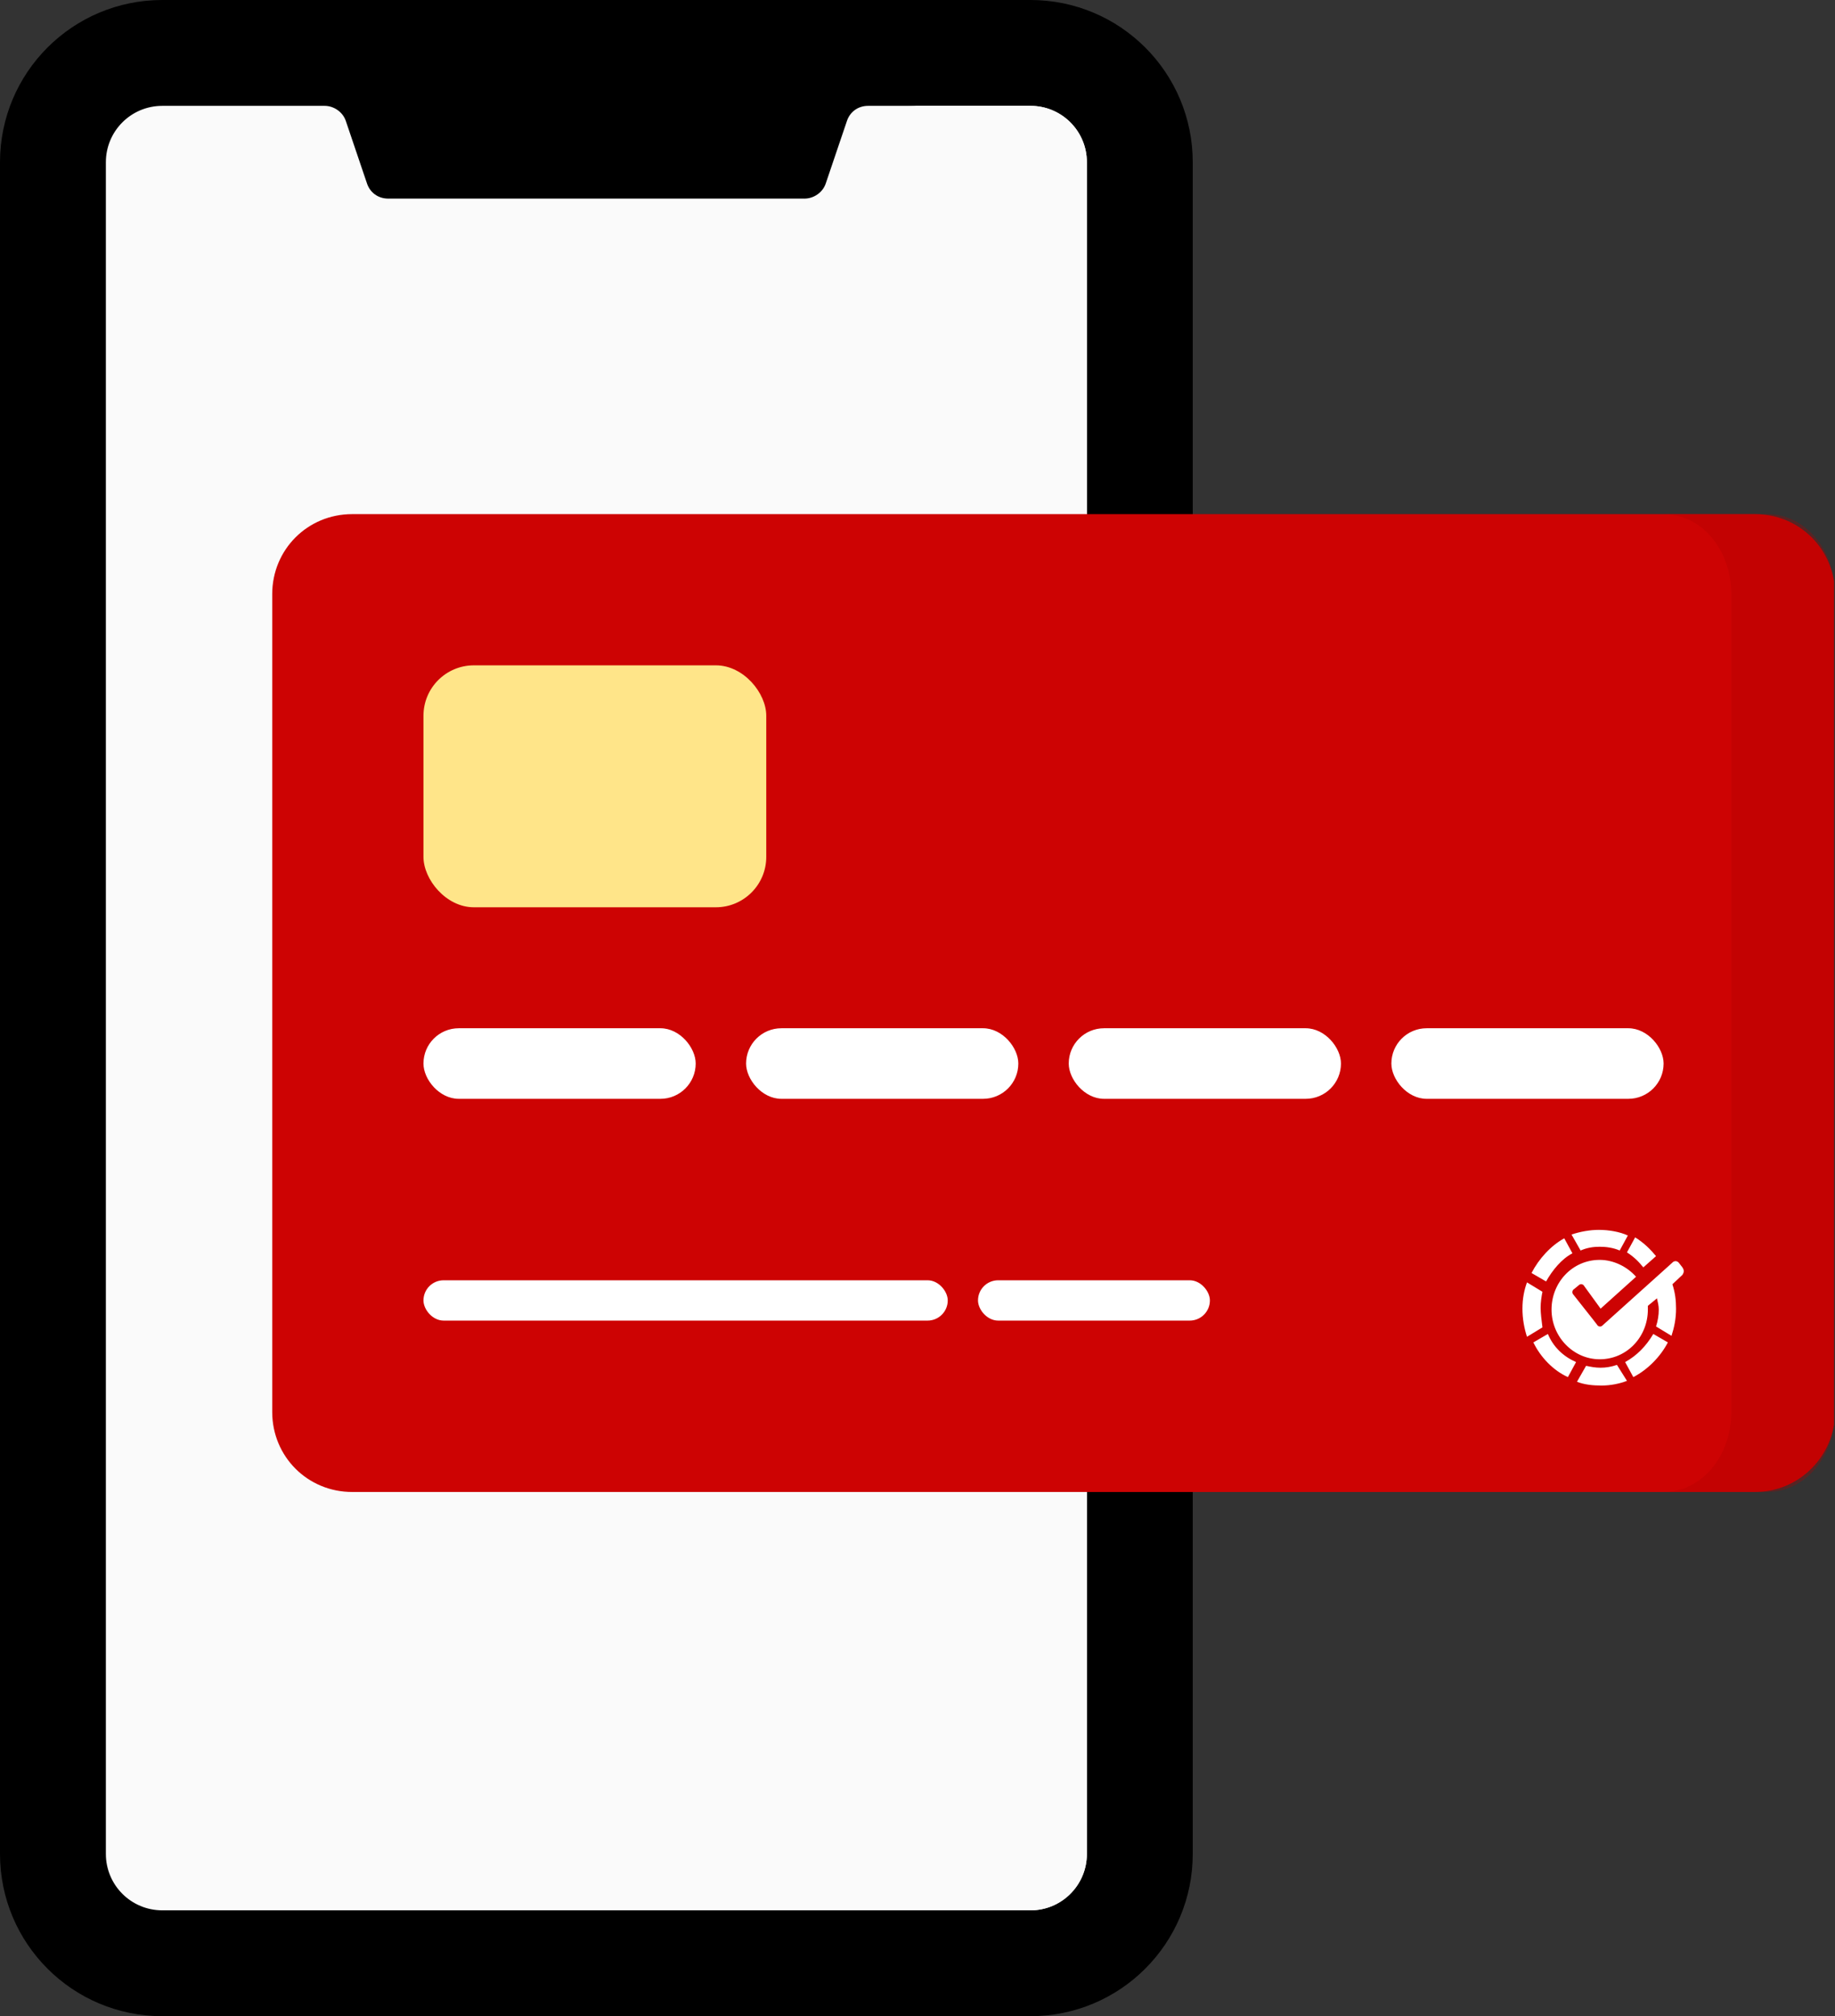
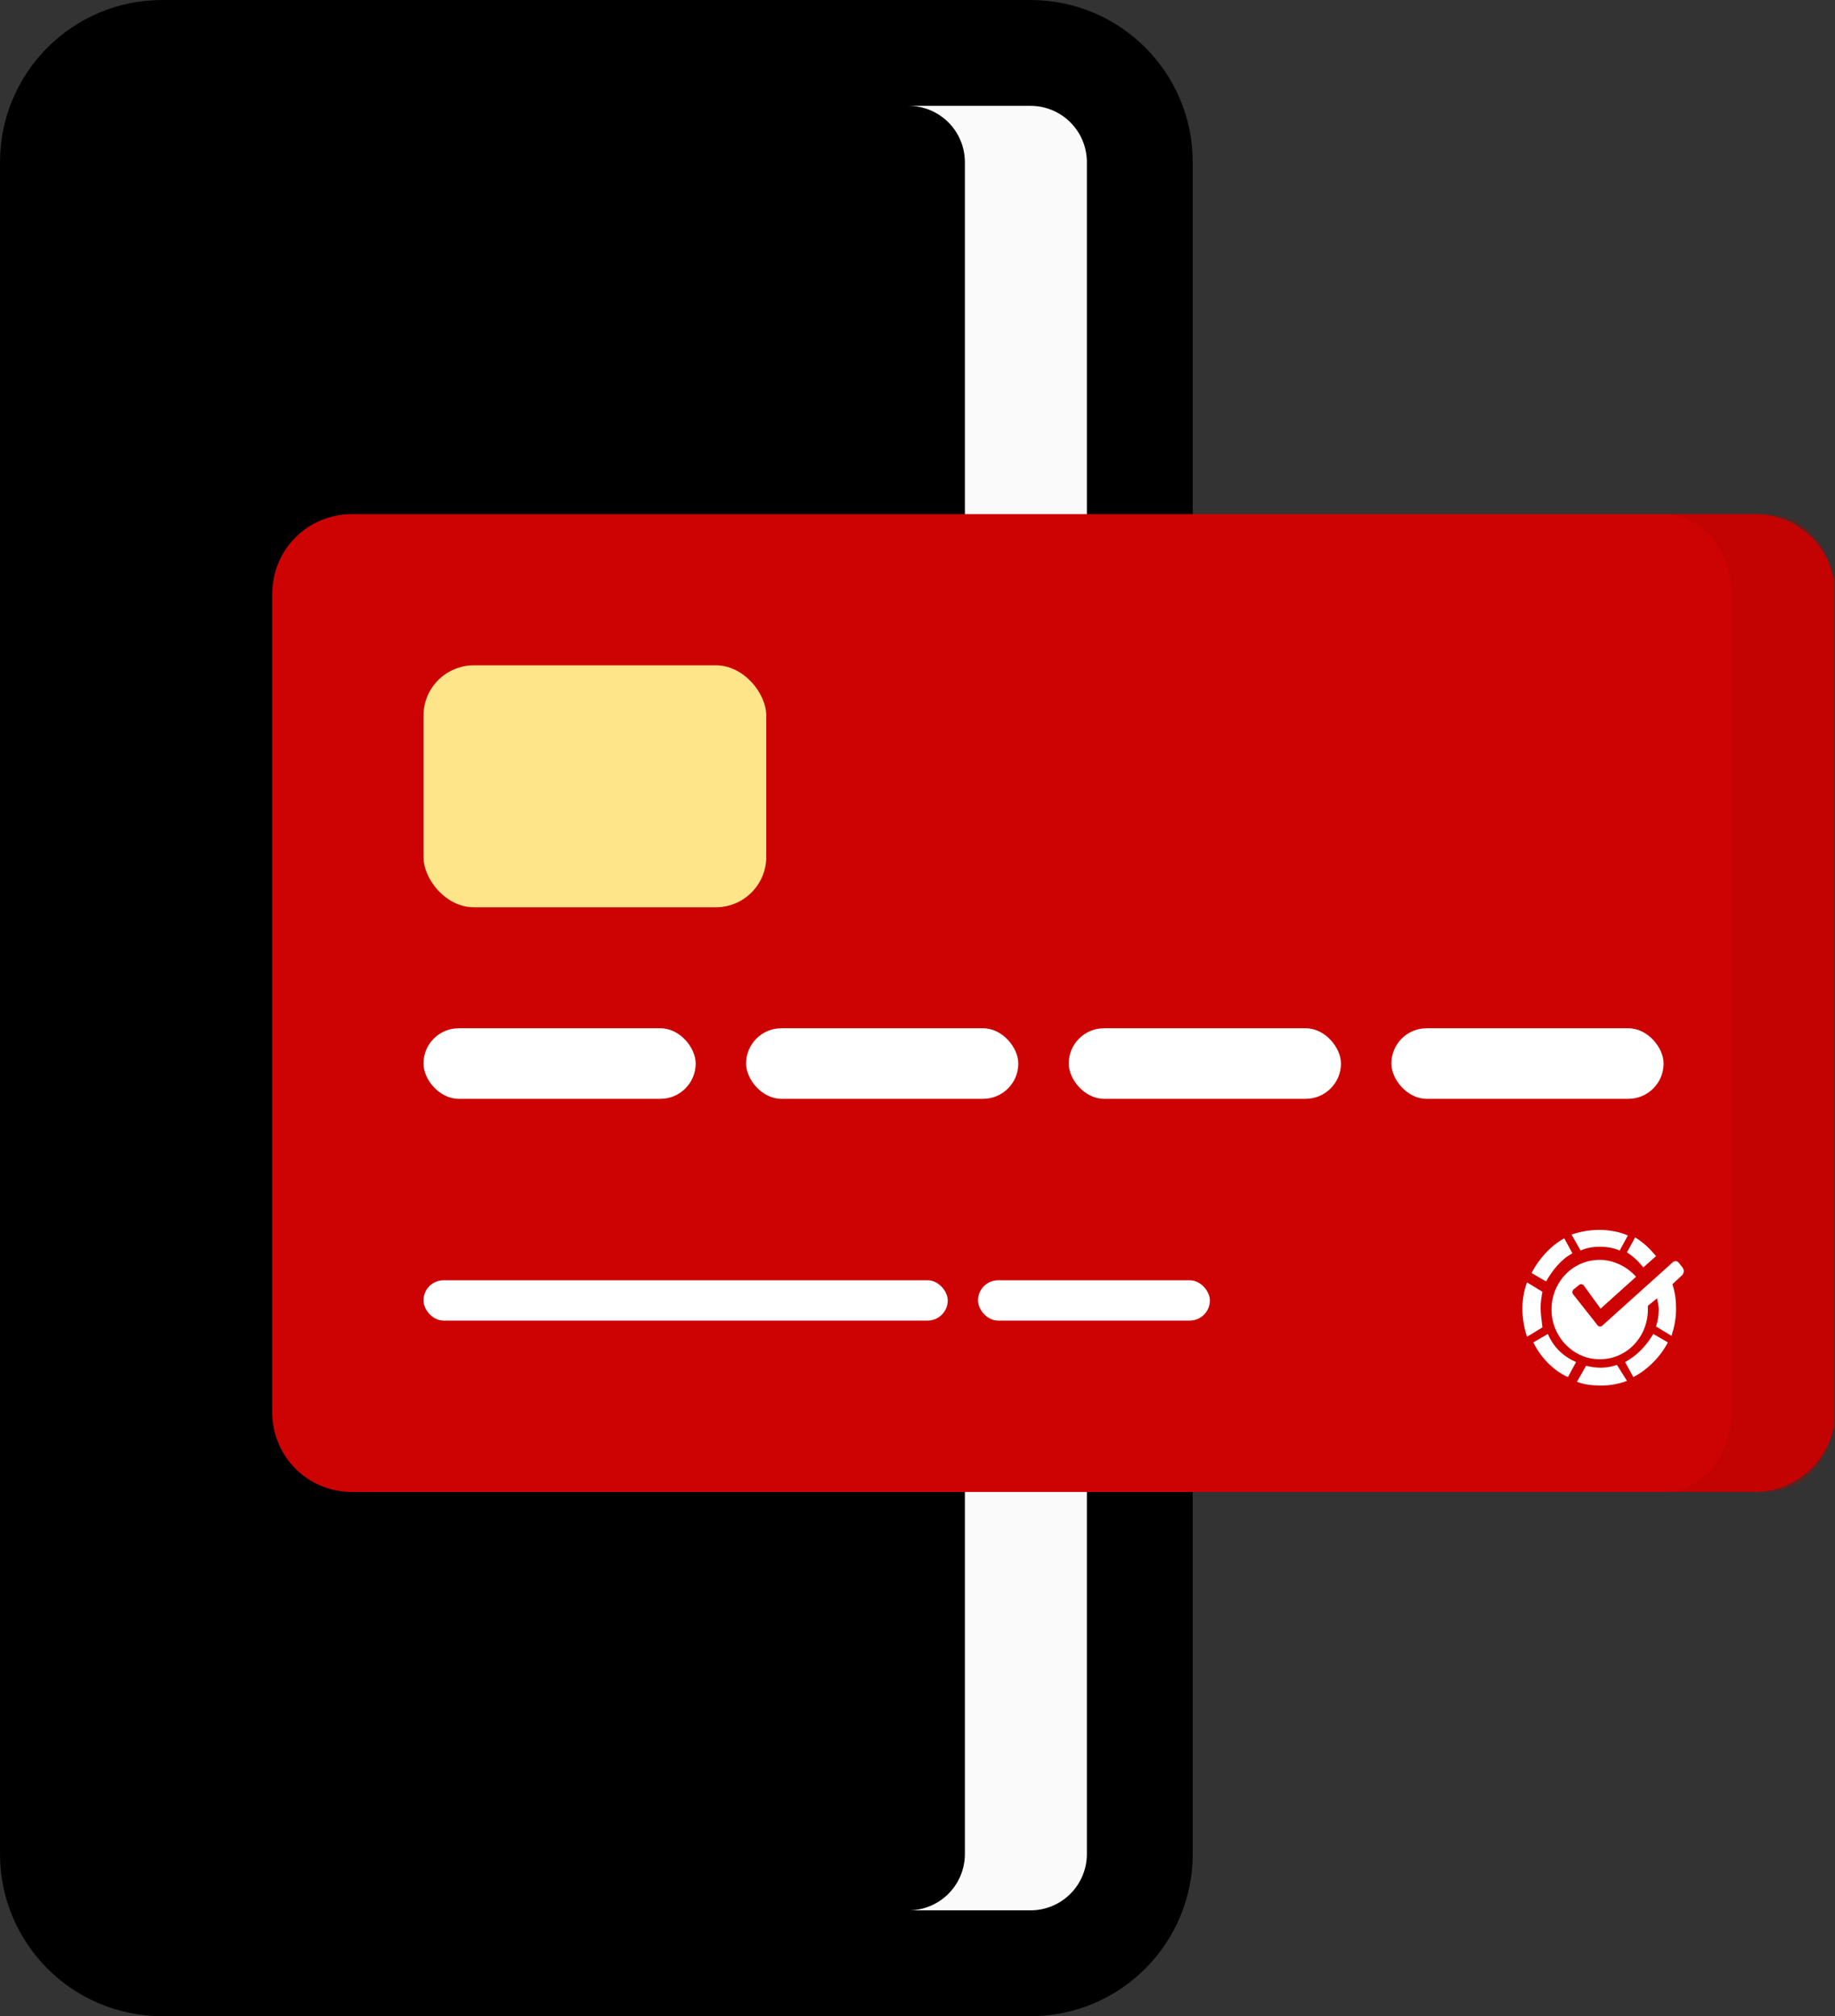
<svg xmlns="http://www.w3.org/2000/svg" width="182" height="200" viewBox="0 0 182 200" fill="none">
  <rect x="0" y="0" width="182" height="200" fill="#333333" stroke="none" />
  <g clip-path="url(#clip0)">
    <path d="M102.2 200H16.1C7.2 200 0 192.8 0 183.9V16.1C0 7.2 7.2 0 16.1 0H102.2C111.1 0 118.3 7.2 118.3 16.1V183.9C118.3 192.8 111.1 200 102.2 200Z" fill="black" />
-     <path d="M107.8 16.1V183.9C107.8 187 105.3 189.5 102.2 189.5H16.1C13 189.5 10.5 187 10.5 183.9V16.1C10.5 13 13 10.5 16.1 10.5H32.2C33.1 10.5 34 11.1 34.3 12L36.4 18.2C36.7 19.1 37.5 19.7 38.5 19.7H79.8C80.7 19.7 81.6 19.1 81.9 18.2L84 12C84.3 11.1 85.1 10.5 86.1 10.5H102.2C105.3 10.5 107.8 13 107.8 16.1Z" fill="#FAFAFA" />
    <path d="M102.2 10.5H90.1C93.2 10.5 95.7 13 95.7 16.1V183.9C95.7 187 93.2 189.5 90.1 189.5H102.2C105.3 189.5 107.8 187 107.8 183.9V16.1C107.8 13 105.3 10.5 102.2 10.5Z" fill="#FAFAFA" />
    <path d="M174.074 148H34.926C30.511 148 27 144.485 27 140.067V58.933C27 54.514 30.511 51 34.926 51H174.074C178.489 51 182 54.514 182 58.933V140.067C182 144.385 178.489 148 174.074 148Z" fill="#CD0303" />
    <path d="M158.662 123.674C159.293 123.674 160.014 123.767 160.645 124.047L161.456 122.558C160.645 122.186 159.563 122 158.572 122C157.67 122 156.679 122.186 155.868 122.465L156.769 124.047C157.4 123.767 158.031 123.674 158.662 123.674ZM155.958 124.326L155.146 122.837C153.794 123.581 152.623 124.884 151.901 126.279L153.344 127.116C153.975 126 154.876 124.884 155.958 124.326ZM162.989 125.721L164.251 124.605C163.71 123.953 163.079 123.302 162.177 122.744L161.366 124.233C162.087 124.698 162.538 125.163 162.989 125.721ZM166.865 125.721L166.504 125.256C166.324 125.07 166.144 125.07 165.963 125.163L165.242 125.814L158.932 131.488C158.752 131.674 158.482 131.581 158.392 131.395L158.031 130.93L156.048 128.419C155.868 128.233 155.958 127.953 156.138 127.86L156.589 127.488C156.769 127.302 157.039 127.395 157.13 127.581L158.752 129.814L162.268 126.651C161.366 125.628 160.014 124.977 158.662 124.977C155.958 124.977 153.885 127.209 153.885 129.907C153.885 132.605 156.048 134.837 158.662 134.837C161.366 134.837 163.439 132.605 163.439 129.907V129.535L164.341 128.791C164.431 129.163 164.521 129.535 164.521 129.907C164.521 130.465 164.431 131.023 164.251 131.581L165.783 132.512C166.054 131.674 166.234 130.837 166.234 129.814C166.234 128.977 166.144 128.233 165.873 127.395L166.865 126.465C167.045 126.186 167.045 126 166.865 125.721ZM152.803 129.721C152.803 129.163 152.893 128.605 152.983 128.14L151.451 127.209C151.18 127.953 151 128.791 151 129.814C151 130.837 151.18 131.767 151.451 132.605L152.983 131.674C152.893 130.93 152.803 130.279 152.803 129.721ZM153.524 132.326L152.082 133.163C152.803 134.651 154.065 135.953 155.507 136.605L156.318 135.116C155.056 134.558 154.065 133.628 153.524 132.326ZM161.186 135.116L161.997 136.605C163.439 135.86 164.701 134.558 165.423 133.163L163.98 132.326C163.259 133.535 162.358 134.465 161.186 135.116ZM160.375 135.395C159.834 135.581 159.293 135.674 158.752 135.674C158.211 135.674 157.761 135.581 157.31 135.488L156.408 137.07C157.13 137.349 157.941 137.442 158.842 137.442C159.744 137.442 160.645 137.256 161.366 136.977L160.375 135.395Z" fill="white" />
    <path opacity="0.3" d="M175.285 51H165C168.74 51 171.715 54.514 171.715 58.933V140.067C171.715 144.486 168.74 148 165 148H175.285C179.025 148 182 144.486 182 140.067V58.933C182 54.514 179.025 51 175.285 51Z" fill="#AB0303" />
    <rect x="42" y="66" width="34" height="24" rx="5" fill="#FFE589" />
    <rect x="42" y="102" width="27" height="7" rx="3.5" fill="white" />
    <rect x="42" y="127" width="52" height="4" rx="2" fill="white" />
    <rect x="97" y="127" width="23" height="4" rx="2" fill="white" />
    <rect x="74" y="102" width="27" height="7" rx="3.5" fill="white" />
    <rect x="106" y="102" width="27" height="7" rx="3.5" fill="white" />
    <rect x="138" y="102" width="27" height="7" rx="3.5" fill="white" />
  </g>
  <defs>
    <clipPath id="clip0">
      <rect width="181.9" height="200" fill="white" />
    </clipPath>
  </defs>
</svg>